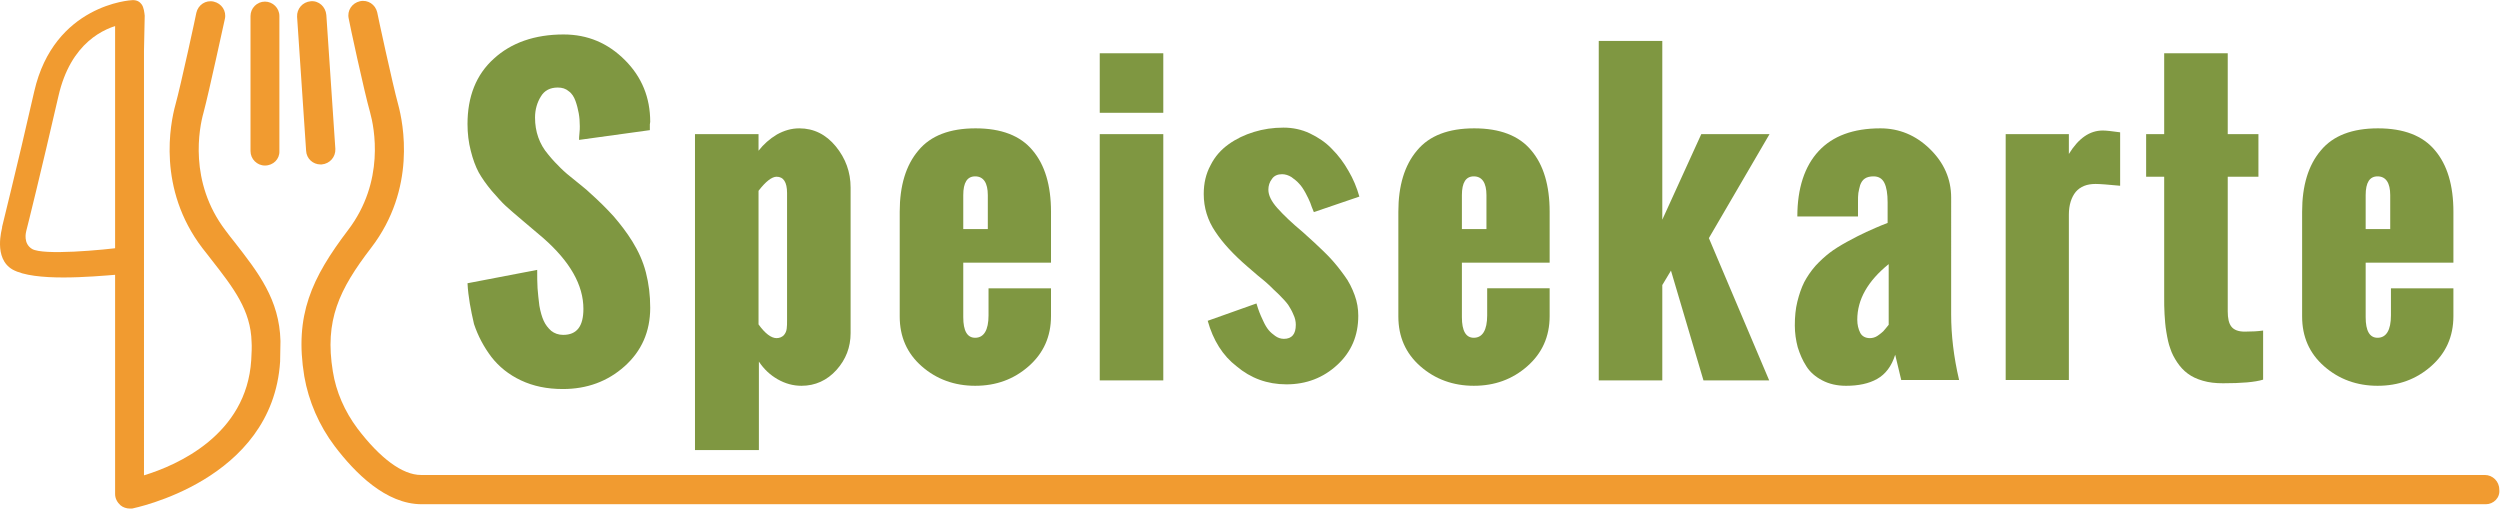
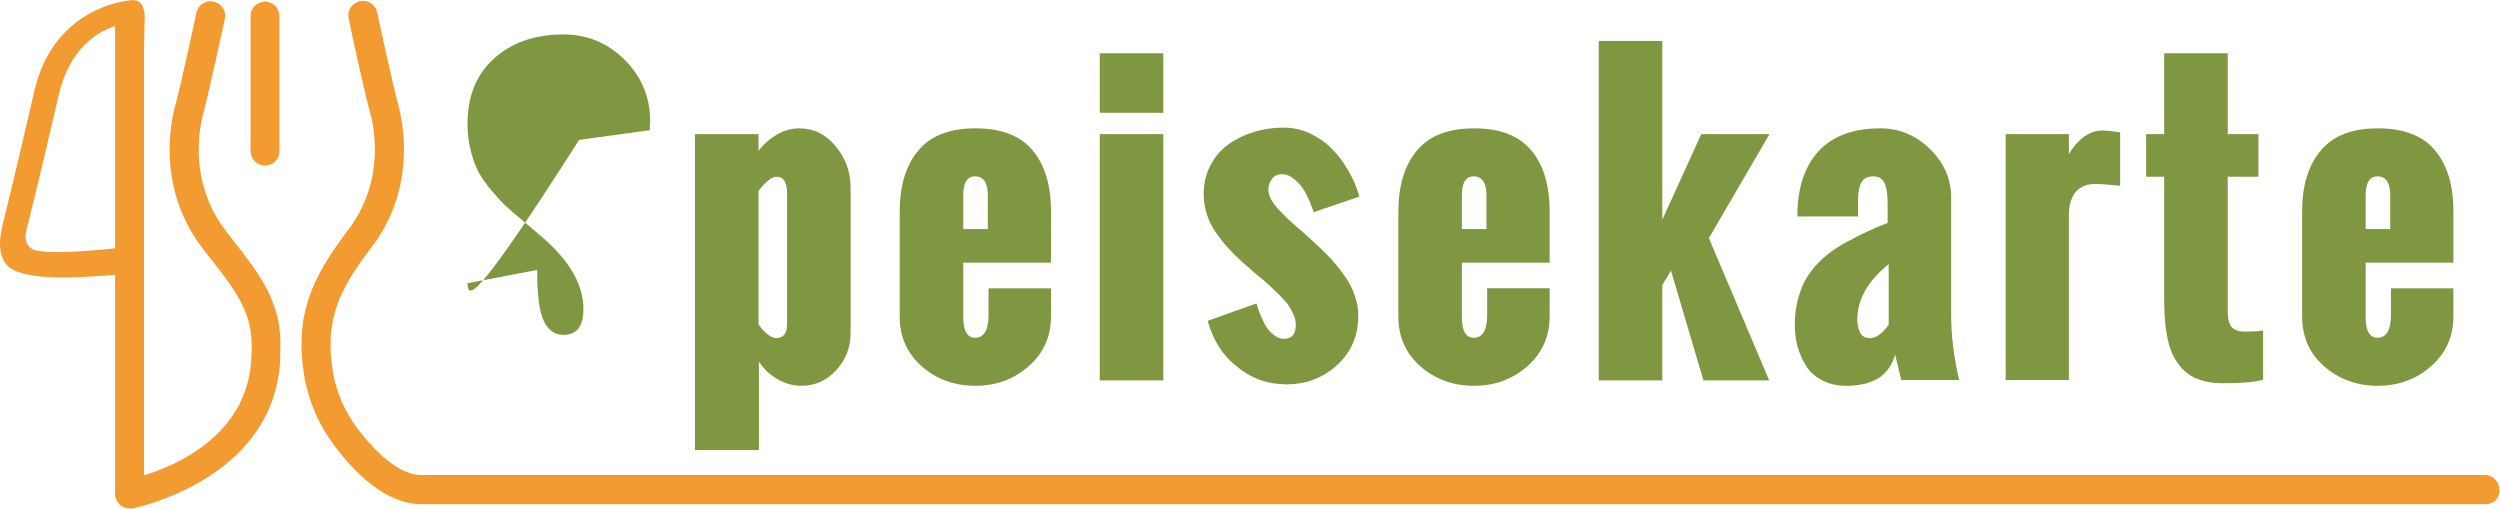
<svg xmlns="http://www.w3.org/2000/svg" viewBox="0 0 922.945 187.747" height="187.747" width="922.945" xml:space="preserve" id="svg2" version="1.1">
  <defs id="defs6">
    <clipPath id="clipPath18">
      <path id="path16" d="M 0,140.81 H 692.209 V 0 H 0 Z" />
    </clipPath>
  </defs>
  <g transform="matrix(1.333,0,0,-1.333,0,187.747)" id="g10">
    <g id="g12">
      <g clip-path="url(#clipPath18)" id="g14">
        <g transform="translate(129.478,62.4)" id="g20">
-           <path id="path22" style="fill:#7f9741;fill-opacity:1;fill-rule:nonzero;stroke:none" d="m 0,0 19.3,3.7 c 0,-1.9 0,-3.6 0.1,-5.1 0.1,-1.5 0.3,-3.1 0.5,-4.8 0.3,-1.7 0.7,-3.1 1.2,-4.2 0.5,-1.1 1.2,-2 2.1,-2.8 0.9,-0.7 2,-1.1 3.3,-1.1 3.8,0 5.6,2.4 5.6,7.2 0,6.6 -3.7,13.1 -11.1,19.6 l -5.9,5 c -1.9,1.6 -3.4,2.9 -4.5,3.9 -1.1,1 -2.4,2.5 -3.9,4.2 C 5.2,27.4 4,29.1 3.1,30.7 2.2,32.4 1.5,34.3 0.9,36.7 0.3,39 0,41.5 0,44.1 c 0,7.6 2.4,13.7 7.3,18.1 4.8,4.4 11.3,6.7 19.3,6.7 6.7,0 12.3,-2.4 17,-7.1 4.7,-4.7 7,-10.4 7,-17.1 L 50.5,44 V 42.4 L 30.9,39.7 c 0,0.4 0,1 0.1,1.8 0.1,0.8 0.1,1.5 0.1,2 0,1.3 -0.1,2.5 -0.3,3.6 -0.2,1.1 -0.5,2.3 -0.9,3.4 -0.4,1.1 -1,2.1 -1.9,2.7 -0.8,0.7 -1.8,1 -3,1 -2.1,0 -3.7,-0.8 -4.7,-2.5 -1,-1.6 -1.6,-3.6 -1.6,-5.8 0,-2 0.3,-3.8 0.9,-5.5 0.6,-1.7 1.5,-3.3 2.8,-4.8 1.2,-1.5 2.4,-2.7 3.4,-3.7 1,-1 2.4,-2.2 4.2,-3.6 1.7,-1.4 3,-2.4 3.7,-3.1 2.7,-2.4 4.9,-4.6 6.8,-6.7 1.8,-2.1 3.6,-4.4 5.2,-7 1.6,-2.6 2.9,-5.4 3.7,-8.5 0.8,-3.1 1.2,-6.3 1.2,-9.8 0,-6.6 -2.4,-12 -7.1,-16.2 -4.7,-4.2 -10.4,-6.3 -17.1,-6.3 -4.4,0 -8.2,0.8 -11.6,2.4 -3.4,1.6 -6.1,3.8 -8.2,6.5 -2.1,2.8 -3.7,5.8 -4.8,9.1 C 0.9,-7.4 0.2,-3.8 0,0" />
+           <path id="path22" style="fill:#7f9741;fill-opacity:1;fill-rule:nonzero;stroke:none" d="m 0,0 19.3,3.7 c 0,-1.9 0,-3.6 0.1,-5.1 0.1,-1.5 0.3,-3.1 0.5,-4.8 0.3,-1.7 0.7,-3.1 1.2,-4.2 0.5,-1.1 1.2,-2 2.1,-2.8 0.9,-0.7 2,-1.1 3.3,-1.1 3.8,0 5.6,2.4 5.6,7.2 0,6.6 -3.7,13.1 -11.1,19.6 l -5.9,5 c -1.9,1.6 -3.4,2.9 -4.5,3.9 -1.1,1 -2.4,2.5 -3.9,4.2 C 5.2,27.4 4,29.1 3.1,30.7 2.2,32.4 1.5,34.3 0.9,36.7 0.3,39 0,41.5 0,44.1 c 0,7.6 2.4,13.7 7.3,18.1 4.8,4.4 11.3,6.7 19.3,6.7 6.7,0 12.3,-2.4 17,-7.1 4.7,-4.7 7,-10.4 7,-17.1 L 50.5,44 V 42.4 L 30.9,39.7 C 0.9,-7.4 0.2,-3.8 0,0" />
        </g>
        <g transform="translate(217.978,52.2)" id="g24">
          <path id="path26" style="fill:#7f9741;fill-opacity:1;fill-rule:nonzero;stroke:none" d="m 0,0 v 35.2 c 0,3 -1,4.5 -2.9,4.5 -1.3,0 -3,-1.3 -5,-3.9 v -37 c 1.8,-2.5 3.5,-3.8 5,-3.8 0.8,0 1.5,0.3 2,0.8 0.5,0.6 0.7,1.1 0.8,1.801 C 0,-1.7 0,-1 0,0 m -25.5,-36.1 v 87.6 h 17.6 v -4.6 c 1.4,1.8 3.1,3.3 5.1,4.5 2,1.1 4,1.7 6.2,1.7 4,0 7.4,-1.7 10.1,-5 2.7,-3.3 4.1,-7.1 4.1,-11.4 V -3.6 c 0,-3.9 -1.3,-7.299 -3.9,-10.2 -2.6,-2.9 -5.9,-4.4 -9.7,-4.4 -2.3,0 -4.5,0.6 -6.6,1.801 -2.1,1.199 -3.8,2.799 -5.2,4.899 V -36 h -17.7 z" />
        </g>
        <g transform="translate(266.778,77.4)" id="g28">
          <path id="path30" style="fill:#7f9741;fill-opacity:1;fill-rule:nonzero;stroke:none" d="m 0,0 h 6.8 v 9.4 c 0,3.4 -1.2,5.2 -3.5,5.2 C 1.1,14.6 0,12.9 0,9.4 Z m -17.6,-24.2 v 29 c 0,7.2 1.7,12.9 5.2,17 3.4,4.1 8.7,6.1 15.8,6.1 7.1,0 12.4,-2 15.8,-6.1 3.4,-4 5.1,-9.7 5.1,-17 V -9.3 H 0 v -15.1 c 0,-3.8 1.1,-5.7 3.3,-5.7 2.4,0 3.7,2.1 3.7,6.2 v 7.5 h 17.3 v -7.7 c 0,-5.7 -2.1,-10.3 -6.2,-13.9 -4.1,-3.6 -9,-5.4 -14.8,-5.4 -5.7,0 -10.7,1.8 -14.8,5.4 -4.1,3.6 -6.1,8.2 -6.1,13.8" />
        </g>
        <path id="path32" style="fill:#7f9741;fill-opacity:1;fill-rule:nonzero;stroke:none" d="m 304.578,103.7 h 17.6 V 35.5 h -17.6 z m 0,6 v 16.4 h 17.6 v -16.5 h -17.6 z" />
        <g transform="translate(334.478,52)" id="g34">
          <path id="path36" style="fill:#7f9741;fill-opacity:1;fill-rule:nonzero;stroke:none" d="m 0,0 13.5,4.801 c 0.3,-1 0.6,-1.901 0.8,-2.401 0.2,-0.599 0.6,-1.4 1.099,-2.5 0.5,-1.099 1,-1.9 1.5,-2.5 0.5,-0.599 1.101,-1.099 1.801,-1.599 0.699,-0.5 1.5,-0.801 2.4,-0.801 2.2,0 3.299,1.301 3.299,3.9 0,0.901 -0.199,1.901 -0.699,2.901 -0.4,1 -0.9,1.8 -1.4,2.599 -0.5,0.701 -1.3,1.6 -2.5,2.8 -1.2,1.101 -2.1,2 -2.7,2.601 -0.6,0.599 -1.701,1.5 -3.3,2.8 l -2.9,2.5 C 7.2,18.3 4.2,21.5 2.1,24.7 0,27.8 -1.1,31.3 -1.1,35.101 c 0,3 0.6,5.599 1.9,8 1.2,2.399 2.9,4.299 5,5.799 2.1,1.5 4.4,2.6 7,3.4 2.599,0.801 5.3,1.2 8.2,1.2 2.5,0 5,-0.5 7.3,-1.6 2.3,-1.1 4.4,-2.5 6.099,-4.299 C 36.2,45.8 37.7,43.8 39,41.5 c 1.3,-2.2 2.3,-4.6 3,-7.1 L 29.399,30.101 C 29,31.101 28.6,32 28.399,32.7 28.1,33.4 27.7,34.3 27.1,35.4 c -0.6,1.1 -1.201,2 -1.8,2.6 -0.6,0.7 -1.3,1.2 -2.1,1.8 -0.801,0.5 -1.7,0.801 -2.6,0.801 -1.201,0 -2.201,-0.401 -2.8,-1.301 -0.7,-0.9 -1,-1.9 -1,-3 0,-1.5 0.8,-3.199 2.5,-5.1 1.7,-1.9 4,-4.099 7,-6.599 L 29.5,21.7 c 1.7,-1.599 3.2,-3 4.5,-4.4 1.3,-1.4 2.5,-2.9 3.8,-4.699 C 39.1,10.9 40,9 40.7,7.101 c 0.699,-1.901 1,-3.8 1,-5.701 0,-5.5 -1.9,-10 -5.801,-13.599 C 32,-15.8 27.3,-17.6 21.8,-17.6 c -5.3,0 -9.9,1.701 -13.8,5 C 4.2,-9.699 1.5,-5.399 0,0" />
        </g>
        <g transform="translate(404.877,77.4)" id="g38">
          <path id="path40" style="fill:#7f9741;fill-opacity:1;fill-rule:nonzero;stroke:none" d="m 0,0 h 6.801 v 9.4 c 0,3.4 -1.2,5.2 -3.5,5.2 C 1.101,14.6 0,12.9 0,9.4 Z m -17.6,-24.2 v 29 c 0,7.2 1.701,12.9 5.201,17 3.399,4.1 8.7,6.1 15.799,6.1 7.1,0 12.401,-2 15.8,-6.1 3.401,-4 5.101,-9.7 5.101,-17 V -9.3 L 0,-9.3 v -15.1 c 0,-3.8 1.101,-5.7 3.301,-5.7 C 5.7,-30.1 7,-28 7,-23.9 v 7.5 h 17.301 v -7.7 c 0,-5.7 -2.101,-10.3 -6.2,-13.9 -4.101,-3.6 -9,-5.4 -14.8,-5.4 -5.7,0 -10.7,1.8 -14.801,5.4 -4.1,3.6 -6.1,8.2 -6.1,13.8" />
        </g>
        <g transform="translate(442.778,35.5)" id="g42">
          <path id="path44" style="fill:#7f9741;fill-opacity:1;fill-rule:nonzero;stroke:none" d="M 0,0 V 94 H 17.6 V 44.5 L 28.4,68.2 H 47.3 L 30.5,39.4 47.2,0 H 29 l -9,30.4 -2.4,-4 V 0 Z" />
        </g>
        <g transform="translate(523.078,50.9)" id="g46">
          <path id="path48" style="fill:#7f9741;fill-opacity:1;fill-rule:nonzero;stroke:none" d="M 0,0 V 16.8 C -5.8,12.1 -8.7,7 -8.7,1.4 c 0,-1.4 0.301,-2.6 0.801,-3.6 0.5,-1 1.5,-1.5 2.699,-1.5 0.7,0 1.5,0.2 2.2,0.7 0.7,0.5 1.2,0.9 1.5,1.2 0.4,0.5 0.9,1 1.5,1.8 m 3.5,-15.4 -1.7,7.1 c -1,-3.2 -2.699,-5.4 -5,-6.7 -2.3,-1.3 -5.199,-1.9 -8.6,-1.9 -2.5,0 -4.7,0.5 -6.599,1.5 -1.901,1 -3.401,2.3 -4.401,3.9 -1.099,1.7 -1.8,3.4 -2.4,5.3 -0.5,1.9 -0.8,3.9 -0.8,6 0,2.4 0.2,4.6 0.7,6.6 0.5,2 1.1,3.8 1.901,5.4 0.799,1.5 1.799,3 3.099,4.5 1.3,1.4 2.6,2.6 3.901,3.6 1.299,1 2.899,2 4.899,3.1 2,1.1 3.8,2 5.3,2.7 1.6,0.7 3.5,1.6 5.9,2.5 v 5.7 c 0,2.4 -0.3,4.2 -0.9,5.4 -0.6,1.2 -1.6,1.8 -3,1.8 -1,0 -1.8,-0.2 -2.4,-0.6 -0.6,-0.4 -1,-1 -1.299,-1.8 C -8.1,37.9 -8.3,37.2 -8.399,36.5 -8.5,35.9 -8.5,35 -8.5,33.9 V 30 h -16.8 c 0,7.8 2,13.9 5.901,18.1 3.899,4.2 9.599,6.3 17.099,6.3 5.2,0 9.8,-1.9 13.7,-5.7 3.9,-3.8 5.9,-8.3 5.9,-13.5 V 2.8 c 0,-5.6 0.7,-11.7 2.2,-18.1 h -16 z" />
        </g>
        <g transform="translate(555.478,35.5)" id="g50">
          <path id="path52" style="fill:#7f9741;fill-opacity:1;fill-rule:nonzero;stroke:none" d="m 0,0 v 68.2 h 17.5 v -5.5 c 2.7,4.401 5.8,6.5 9.399,6.5 1,0 2.601,-0.2 4.801,-0.5 V 53.9 c -3.2,0.3 -5.5,0.5 -6.801,0.5 -2.399,0 -4.199,-0.7 -5.5,-2.2 C 18.2,50.7 17.5,48.601 17.5,45.9 V 0.101 H 0 Z" />
        </g>
        <g transform="translate(599.377,58.9)" id="g54">
          <path id="path56" style="fill:#7f9741;fill-opacity:1;fill-rule:nonzero;stroke:none" d="M 0,0 V 33 H -5 V 44.8 H 0 V 67.2 H 17.601 V 44.8 h 8.5 V 33 h -8.5 V -4.3 c 0,-1.9 0.299,-3.3 1,-4.2 0.7,-0.9 1.899,-1.4 3.7,-1.4 2,0 3.699,0.1 5.099,0.3 v -13.6 c -2.299,-0.7 -6,-1 -11.099,-1 -2.101,0 -3.901,0.2 -5.601,0.7 -1.7,0.5 -3,1.1 -4.2,2 -1.1,0.8 -2.1,1.9 -2.899,3.1 -0.8,1.2 -1.5,2.5 -1.901,3.8 -0.5,1.3 -0.8,2.8 -1.099,4.6 -0.3,1.7 -0.401,3.4 -0.5,4.9 C 0,-3.6 0,-1.9 0,0" />
        </g>
        <g transform="translate(655.178,77.4)" id="g58">
          <path id="path60" style="fill:#7f9741;fill-opacity:1;fill-rule:nonzero;stroke:none" d="m 0,0 h 6.8 v 9.4 c 0,3.4 -1.2,5.2 -3.5,5.2 C 1.1,14.6 0,12.9 0,9.4 Z m -17.601,-24.2 v 29 c 0,7.2 1.701,12.9 5.201,17 3.4,4.1 8.7,6.1 15.799,6.1 7.101,0 12.401,-2 15.8,-6.1 3.401,-4 5.101,-9.7 5.101,-17 V -9.3 H 0 v -15.1 c 0,-3.8 1.1,-5.7 3.3,-5.7 2.399,0 3.7,2.1 3.7,6.2 v 7.5 h 17.3 v -7.7 c 0,-5.7 -2.101,-10.3 -6.2,-13.9 -4.1,-3.6 -9,-5.4 -14.8,-5.4 -5.7,0 -10.7,1.8 -14.8,5.4 -4.101,3.6 -6.101,8.2 -6.101,13.8" />
        </g>
        <g transform="translate(32.678,64.8)" id="g62">
          <path id="path64" style="fill:#f19b30;fill-opacity:1;fill-rule:nonzero;stroke:none" d="M 0,0 C -7.5,-0.601 -23.1,-2 -29.2,1.399 -34.6,4.5 -32.1,12.7 -32.1,13 v 0.2 c 0,0.199 3.9,15.5 8.9,37.5 C -17.7,74.8 3.6,76 3.9,76 5.4,76.1 6.1,75.399 6.5,74.899 7.2,74 7.3,72.5 7.4,71.7 L 7.2,62 1.4,63.3 1.3,69.399 C -3.8,68.3 -13.1,64.3 -16.5,49.399 -21.3,28.5 -25,13.6 -25.4,12.1 c -0.1,-0.4 -0.9,-3.5 1.6,-5 3,-1.8 19.1,-0.4 26.3,0.6 z" />
        </g>
        <g transform="translate(688.478,1.2)" id="g66">
          <path id="path68" style="fill:#f19b30;fill-opacity:1;fill-rule:nonzero;stroke:none" d="m 0,0 h -571.7 c -9.9,0 -18.5,8.7 -24.1,16.101 -4.3,5.699 -7.2,12.399 -8.4,19.299 -2.8,17 2.1,27.3 12.1,40.5 10.3,13.5 7.3,28.4 6.1,32.7 -1.6,5.6 -5.8,25.1 -5.9,25.9 -0.5,2.2 0.9,4.3 3.1,4.8 2.2,0.5 4.3,-0.9 4.8,-3.1 0,-0.2 4.3,-20.1 5.8,-25.5 1.4,-5.2 5.1,-23.3 -7.5,-39.7 -8.9,-11.6 -12.9,-20.1 -10.6,-34.2 0.9,-5.699 3.3,-11.1 6.8,-15.8 6.3,-8.3 12.5,-12.899 17.6,-12.899 H -0.3 c 2.199,0 4,-1.801 4,-4 C 4,1.8 2.1,0 0,0" />
        </g>
        <g transform="translate(35.978,-4e-4)" id="g70">
          <path id="path72" style="fill:#f19b30;fill-opacity:1;fill-rule:nonzero;stroke:none" d="M 0,0 C -0.9,0 -1.9,0.301 -2.6,0.9 -3.5,1.7 -4.1,2.801 -4.1,4 v 132.4 c 0,2.201 1.8,4 4,4 2.2,0 4,-1.799 4,-4 L 3.9,9.2 c 9.2,2.8 28.4,11.2 29.7,31.901 0.1,1.399 0.2,4.099 0.1,5 -0.2,8.799 -5,15 -11.1,22.799 -0.8,1 -1.6,2.1 -2.5,3.201 -12.6,16.5 -8.9,34.599 -7.5,39.699 1.5,5.4 5.8,25.301 5.8,25.5 0.5,2.2 2.6,3.6 4.8,3.1 2.2,-0.5 3.6,-2.6 3.1,-4.799 C 26.1,134.8 21.9,115.3 20.4,109.7 19.2,105.5 16.2,90.5 26.5,77 c 0.8,-1.1 1.6,-2.1 2.4,-3.1 6.7,-8.599 12.5,-16 12.8,-27.5 0,-1.5 -0.1,-5.299 -0.1,-5.7 C 39.5,7.601 0.9,0.101 0.6,0 Z" />
        </g>
        <g transform="translate(88.778,95.3)" id="g74">
-           <path id="path76" style="fill:#f19b30;fill-opacity:1;fill-rule:nonzero;stroke:none" d="m 0,0 c -2.1,0 -3.9,1.6 -4,3.8 l -2.5,37.1 c -0.1,2.2 1.5,4.1 3.8,4.3 2.2,0.2 4.1,-1.5 4.3,-3.8 L 4.1,4.3 C 4.2,2.1 2.6,0.2 0.3,0 Z" />
-         </g>
+           </g>
        <g transform="translate(73.378,95)" id="g78">
          <path id="path80" style="fill:#f19b30;fill-opacity:1;fill-rule:nonzero;stroke:none" d="m 0,0 c -2.2,0 -4,1.8 -4,4 v 37.4 c 0,2.2 1.8,4 4,4 2.2,0 4,-1.8 4,-4 V 4 C 4.1,1.8 2.3,0 0,0" />
        </g>
      </g>
    </g>
  </g>
</svg>